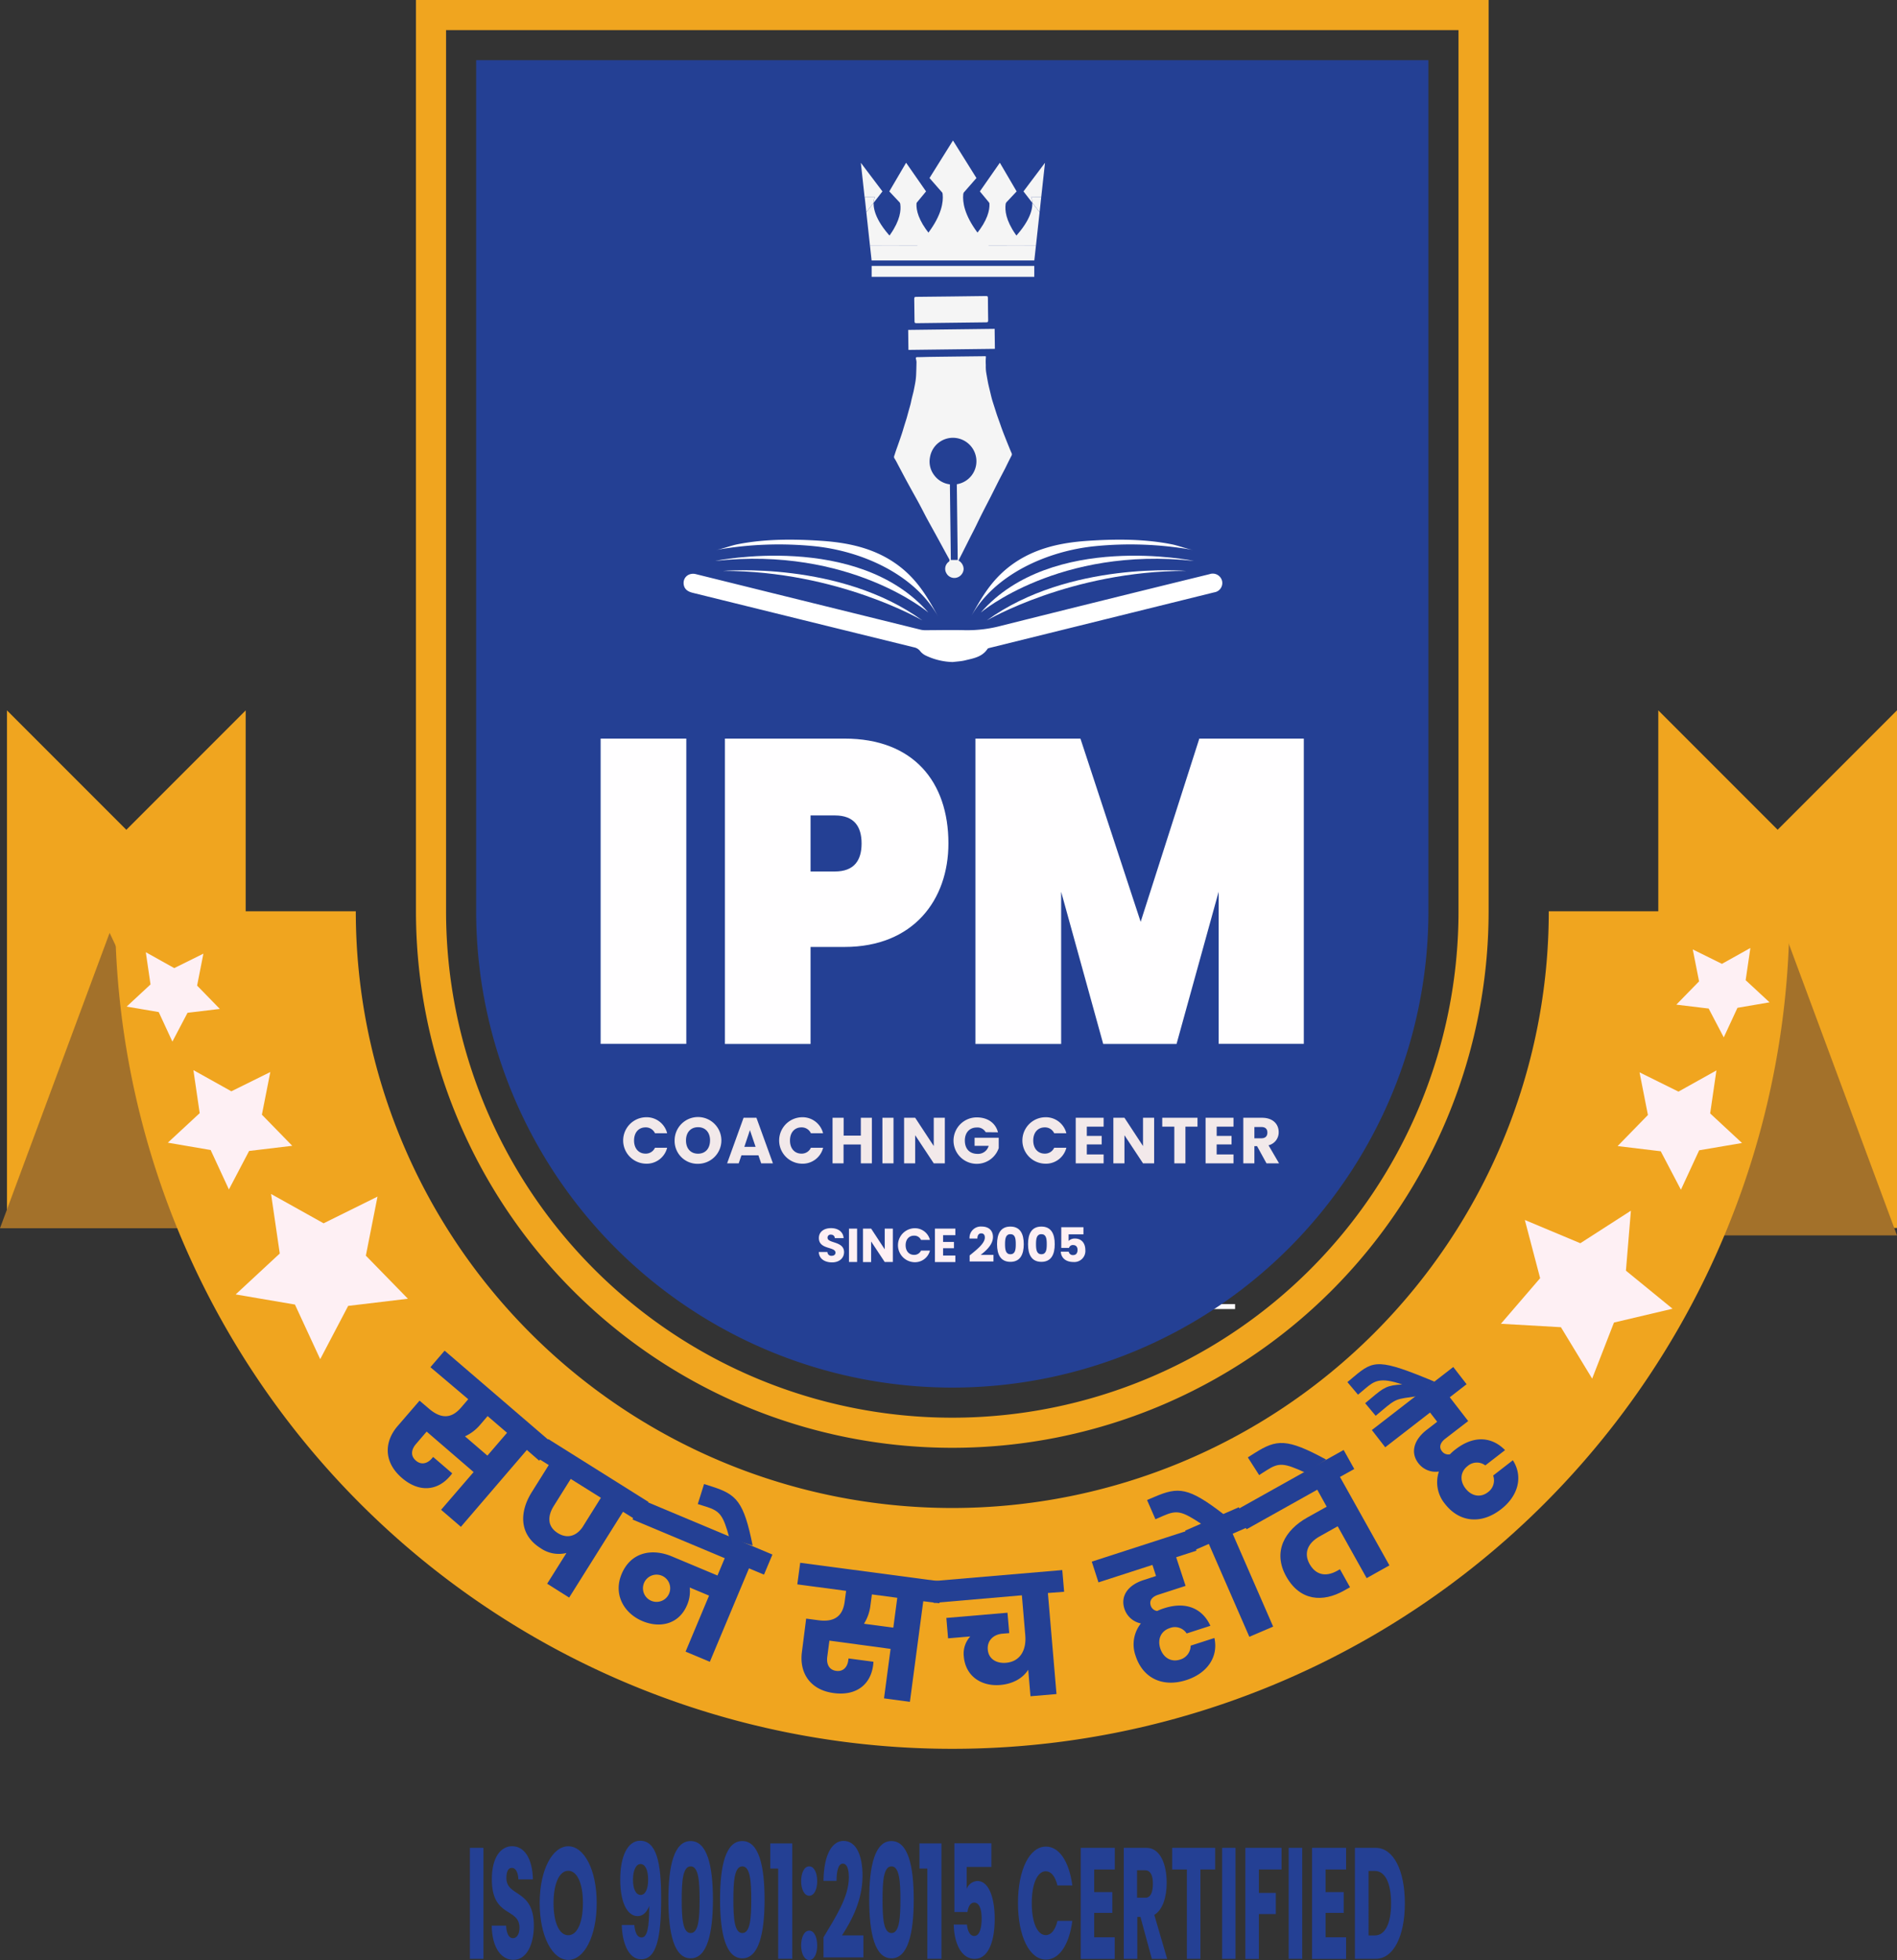
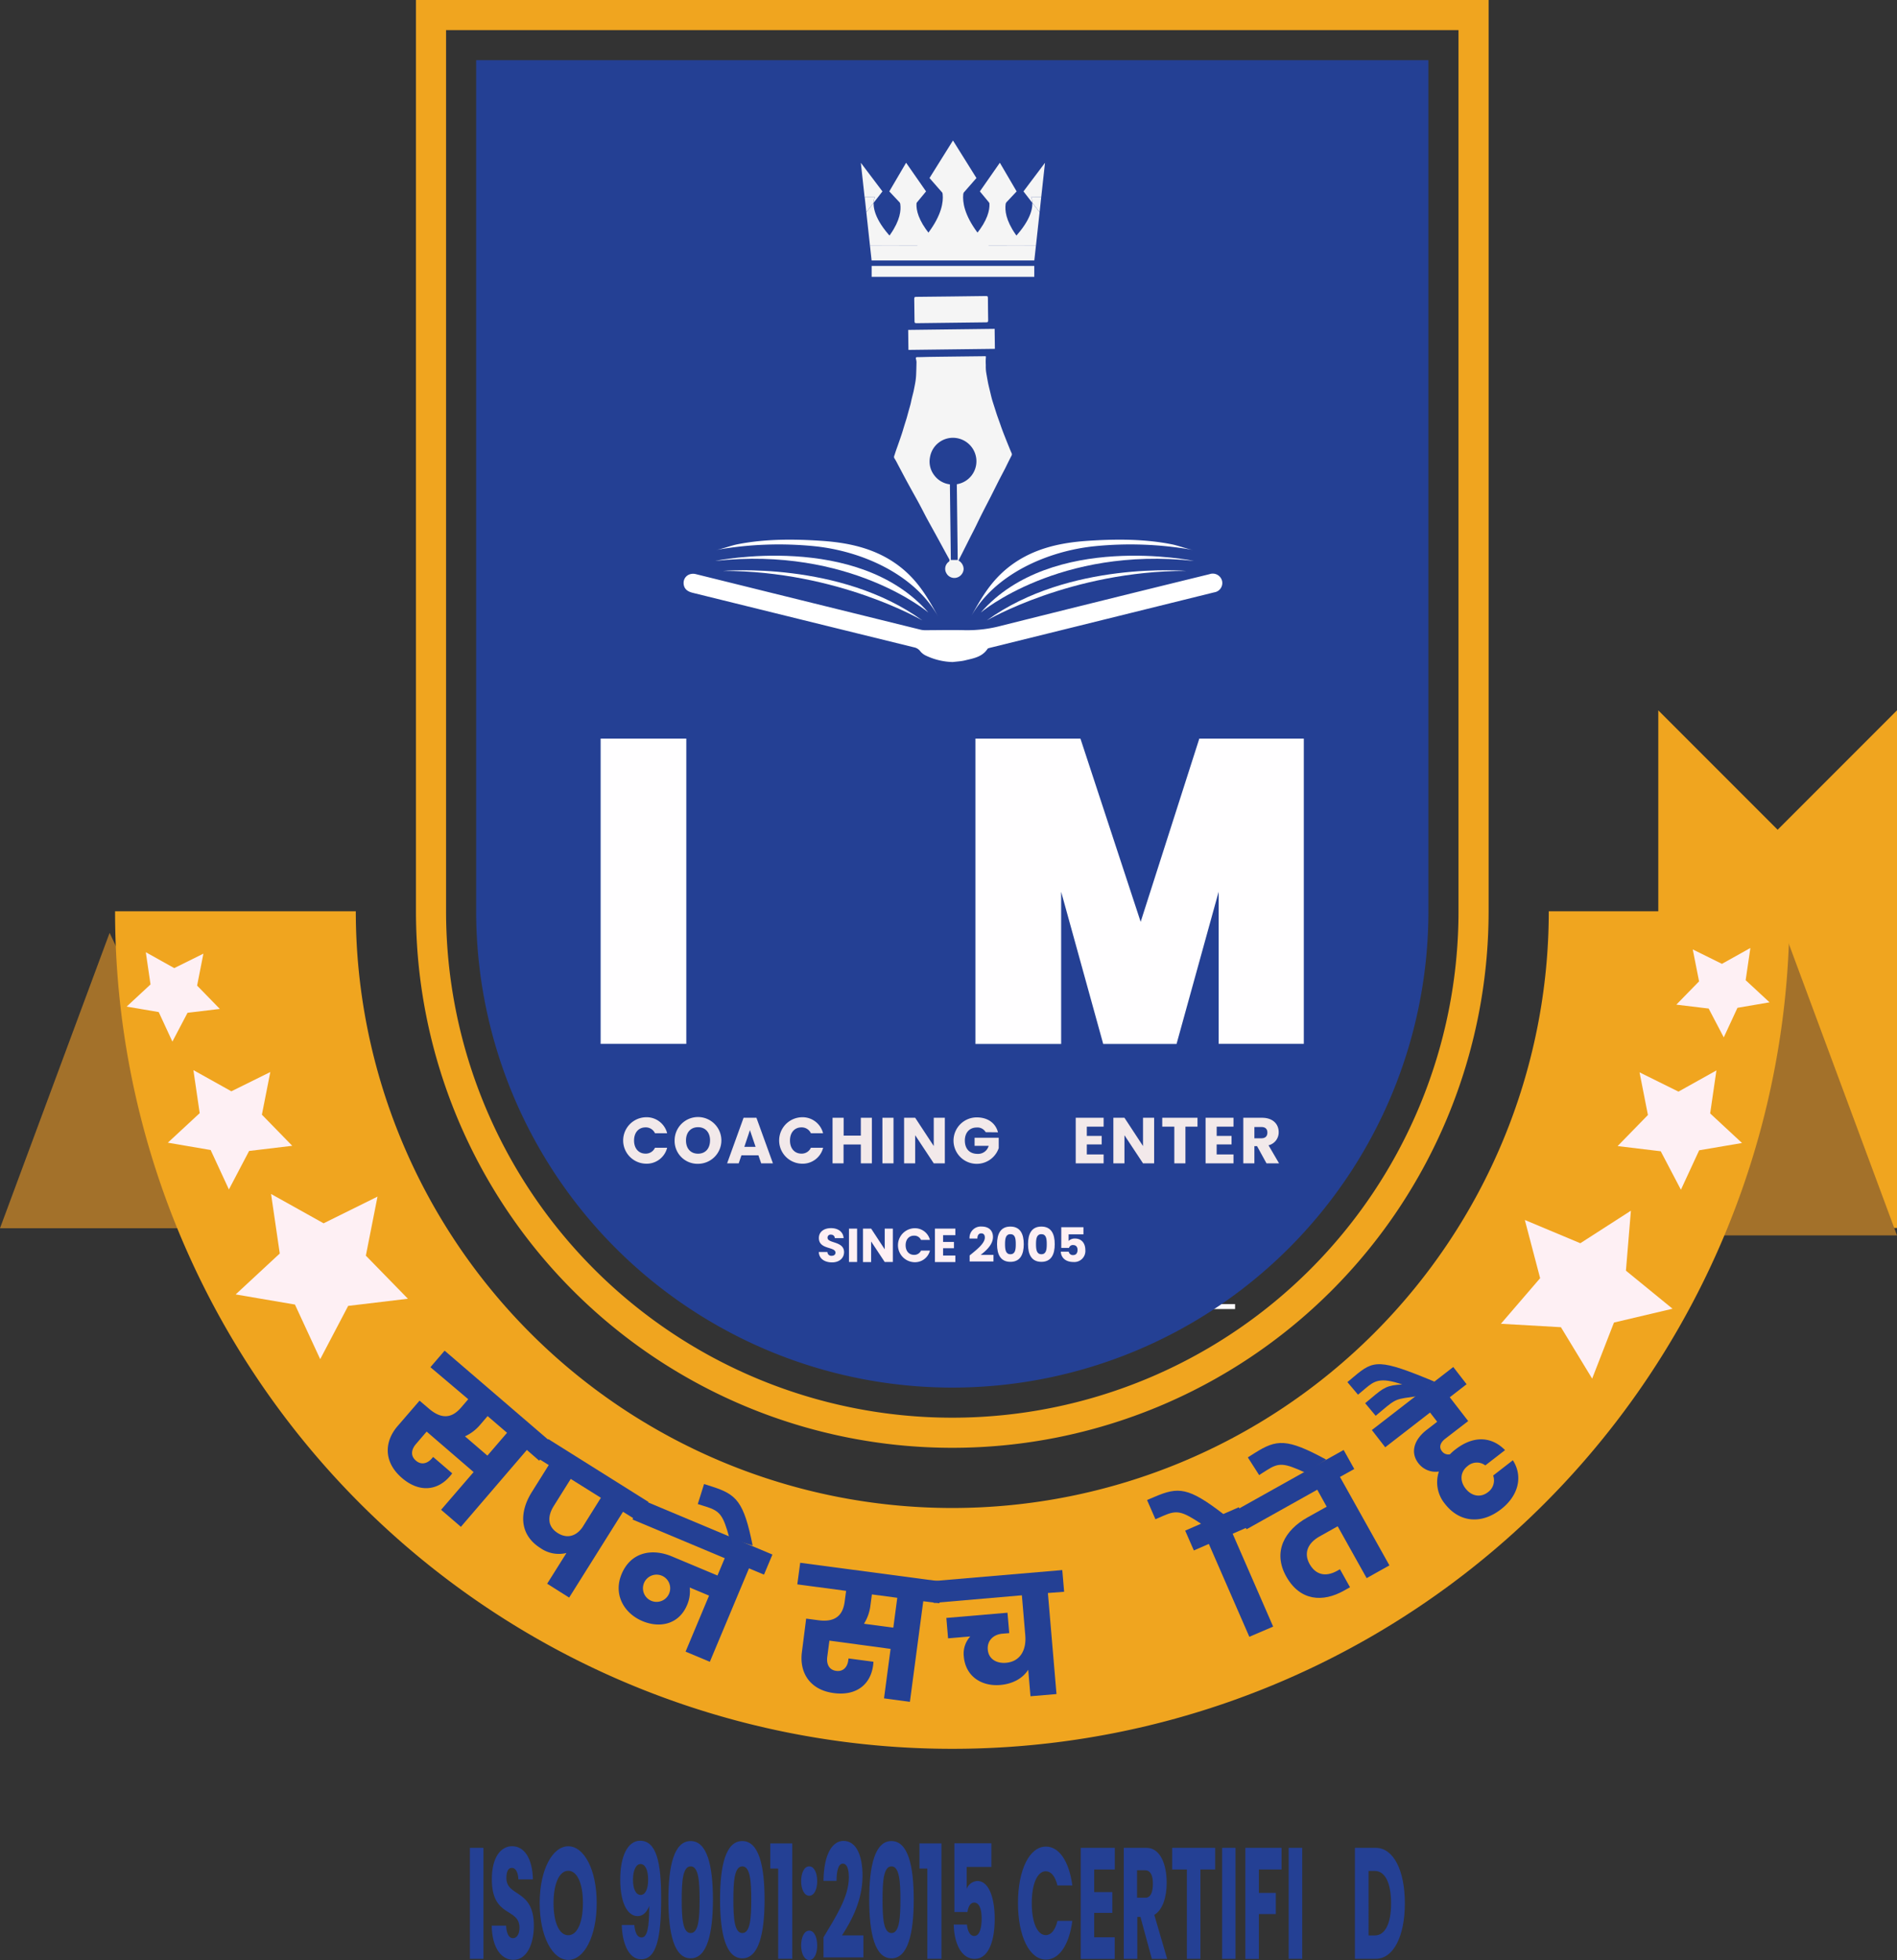
<svg xmlns="http://www.w3.org/2000/svg" viewBox="0 0 603.81 623.64">
  <rect x="0" y="0" width="603.81" height="623.64" fill="#333333" stroke="none" />
  <defs>
    <style>.cls-1{fill:#fffafc;}.cls-2{fill:#244094;}.cls-3{fill:#f0a51f;}.cls-4{fill:#fffeff;}.cls-5{fill:#f2e9ea;}.cls-6{fill:#f5f5f5;}.cls-7{fill:#fff;}.cls-8{fill:#fef0f4;}.cls-9{fill:#a3712a;}</style>
  </defs>
  <g id="Layer_2" data-name="Layer 2">
    <g id="Layer_1-2" data-name="Layer 1">
      <rect class="cls-1" x="318.65" y="414.92" width="74.47" height="1.58" />
      <rect class="cls-1" x="243.78" y="414.92" width="74.47" height="1.58" />
      <path class="cls-2" d="M303.11,441.49h0A151.55,151.55,0,0,1,151.56,289.94V19.15h303.1V289.94A151.55,151.55,0,0,1,303.11,441.49Z" />
      <path class="cls-3" d="M464.24,9.58V289.94a161.13,161.13,0,1,1-322.26,0V9.58H464.24ZM473.82,0H132.4V289.94a170.71,170.71,0,1,0,341.42,0V0Z" />
      <path class="cls-4" d="M218.45,235v97.13H191.18V235Z" />
-       <path class="cls-4" d="M268.83,301.29H258v30.87H230.74V235h38.09c21.87,0,33.05,13.72,33.05,33.34C301.88,286.34,290.7,301.29,268.83,301.29Zm5.41-32.92c0-5.35-2.34-8.92-8.48-8.92H258v17.83h7.74C271.9,277.28,274.24,273.72,274.24,268.37Z" />
      <path class="cls-4" d="M343.9,235l19.17,58.3L381.74,235H415v97.13H387.89V283.73l-13.4,48.43H351.15l-13.39-48.43v48.43H310.48V235Z" />
      <path class="cls-5" d="M205.47,355.48a6.73,6.73,0,0,1,6.88,5.08h-3.88a3.19,3.19,0,0,0-3-1.86c-2.17,0-3.65,1.61-3.65,4.17s1.48,4.18,3.65,4.18a3.19,3.19,0,0,0,3-1.86h3.88a6.71,6.71,0,0,1-6.88,5.06,7.39,7.39,0,0,1,0-14.77Z" />
      <path class="cls-5" d="M214.73,362.85a7.44,7.44,0,1,1,7.46,7.44A7.28,7.28,0,0,1,214.73,362.85Zm11.28,0c0-2.58-1.51-4.21-3.82-4.21s-3.84,1.63-3.84,4.21,1.48,4.22,3.84,4.22S226,365.39,226,362.85Z" />
      <path class="cls-5" d="M241.4,367.58H236l-.87,2.56h-3.69l5.24-14.5h4.09l5.25,14.5h-3.74Zm-2.7-8-1.78,5.31h3.58Z" />
      <path class="cls-5" d="M255.1,355.48a6.73,6.73,0,0,1,6.88,5.08H258.1a3.2,3.2,0,0,0-3-1.86c-2.17,0-3.65,1.61-3.65,4.17s1.48,4.18,3.65,4.18a3.2,3.2,0,0,0,3-1.86H262a6.71,6.71,0,0,1-6.88,5.06,7.39,7.39,0,0,1,0-14.77Z" />
      <path class="cls-5" d="M277.52,355.64v14.5H274v-6h-5.5v6H265v-14.5h3.53v5.68H274v-5.68Z" />
      <path class="cls-5" d="M284.4,355.64v14.5h-3.53v-14.5Z" />
      <path class="cls-5" d="M300.74,370.14h-3.53l-5.91-8.94v8.94h-3.53v-14.5h3.53l5.91,9v-9h3.53Z" />
      <path class="cls-5" d="M313.74,360.23a3,3,0,0,0-2.85-1.49c-2.27,0-3.78,1.61-3.78,4.13,0,2.69,1.53,4.26,4.07,4.26a3.48,3.48,0,0,0,3.51-2.56h-4.48V362h7.68v3.29a7.39,7.39,0,1,1-7-9.77c3.47,0,6,1.77,6.76,4.75Z" />
-       <path class="cls-5" d="M332.54,355.48a6.73,6.73,0,0,1,6.88,5.08h-3.88a3.2,3.2,0,0,0-3-1.86c-2.17,0-3.66,1.61-3.66,4.17s1.49,4.18,3.66,4.18a3.2,3.2,0,0,0,3-1.86h3.88a6.71,6.71,0,0,1-6.88,5.06,7.39,7.39,0,0,1,0-14.77Z" />
      <path class="cls-5" d="M345.93,358.47v2.94h4.73v2.72h-4.73v3.18h5.35v2.83H342.4v-14.5h8.88v2.83Z" />
      <path class="cls-5" d="M367.36,370.14h-3.54l-5.91-8.94v8.94h-3.53v-14.5h3.53l5.91,9v-9h3.54Z" />
      <path class="cls-5" d="M381.16,355.64v2.83h-3.84v11.67h-3.54V358.47h-3.84v-2.83Z" />
      <path class="cls-5" d="M387.27,358.47v2.94H392v2.72h-4.74v3.18h5.36v2.83h-8.89v-14.5h8.89v2.83Z" />
      <path class="cls-5" d="M407,360.21a4.22,4.22,0,0,1-3.23,4.19l3.35,5.74h-4l-3-5.47h-.85v5.47h-3.53v-14.5h5.93C405.21,355.64,407,357.69,407,360.21Zm-5.54-1.63h-2.19v3.59h2.19c1.32,0,1.94-.68,1.94-1.82S402.77,358.58,401.45,358.58Z" />
      <path class="cls-6" d="M305.08,178.35a3.13,3.13,0,0,1,1.64,2.7,3,3,0,0,1-2.63,2.82,2.88,2.88,0,0,1-2.89-1.55,2.78,2.78,0,0,1,.69-3.51.66.66,0,0,0,.18-1c-1.27-2.29-2.5-4.59-3.76-6.88-1.17-2.14-2.36-4.26-3.52-6.4-1-1.93-2-3.88-3.08-5.82s-2.08-3.74-3.1-5.62c-.86-1.58-1.69-3.18-2.54-4.77-.44-.83-.85-1.68-1.36-2.47-.33-.51,0-.91.1-1.32.3-1,.68-2,1-2.92.4-1.14.8-2.28,1.18-3.42.28-.82.51-1.65.76-2.47s.57-1.8.84-2.7c.2-.69.38-1.38.57-2.07s.46-1.6.67-2.4c.14-.58.25-1.17.39-1.76s.31-1.22.46-1.83c.08-.33.16-.67.22-1,.18-.89.36-1.77.5-2.66a19.84,19.84,0,0,0,.2-2c.06-1.38.1-2.77.12-4.15a5.32,5.32,0,0,0-.19-1c-.08-.38.07-.51.46-.52,1.34,0,2.69-.06,4-.08,5.76-.08,11.52-.14,17.28-.21.63,0,.57,0,.51.63a18,18,0,0,0,0,2.2,14.71,14.71,0,0,0,.06,1.88c.14,1,.35,2.08.53,3.12.07.38.14.77.23,1.15.18.79.37,1.57.56,2.35s.39,1.69.63,2.52.58,1.84.87,2.76c.22.67.42,1.34.64,2,.29.83.59,1.66.89,2.5s.54,1.57.83,2.34c.34.93.71,1.84,1.07,2.76s.8,2,1.21,3c.2.52.42,1,.65,1.54a.92.92,0,0,1,0,.92c-.69,1.32-1.34,2.65-2,4L318,152.74q-1.38,2.76-2.77,5.51c-.81,1.58-1.64,3.16-2.44,4.74-.69,1.35-1.35,2.71-2,4.06s-1.44,2.83-2.15,4.25l-2.18,4.33Zm-.53-24.28a7.4,7.4,0,0,0,6.22-7.89,7.48,7.48,0,0,0-6.64-6.84,7.39,7.39,0,0,0-8.11,6.11,7.14,7.14,0,0,0,1.39,5.82,7.29,7.29,0,0,0,4.94,2.84l.3,24.06,2.19,0Z" />
      <path class="cls-6" d="M302.7,94.33l11-.14c.67,0,.74.06.75.73,0,2.31.06,4.63.08,6.94,0,.6-.08.69-.68.7l-22.06.27c-.6,0-.7-.08-.7-.68l-.09-7c0-.61.08-.69.68-.7Z" />
      <path class="cls-6" d="M289.15,111.33l-.08-6.36,27.52-.34.08,6.36Z" />
      <path class="cls-7" d="M303.25,210.64a21,21,0,0,1-8.45-2,5.15,5.15,0,0,1-1.88-1.43,3.27,3.27,0,0,0-2.05-1.26q-35.16-8.64-70.32-17.32c-1.44-.35-2.63-1-2.91-2.56-.4-2.29,1.56-4,3.92-3.38l24.56,6.08L293,200.34a5.94,5.94,0,0,0,1.39.17c4.27,0,8.53-.11,12.79,0a41.84,41.84,0,0,0,11.62-1.44q33.07-8.28,66.17-16.38a3.06,3.06,0,0,1,4,2.09,3,3,0,0,1-2.51,3.69l-44.79,11.08-26.58,6.57c-.27.07-.64.14-.77.34-1.67,2.55-4.42,3-7.07,3.63C306,210.42,304.59,210.47,303.25,210.64Z" />
      <path class="cls-7" d="M289.45,189.54v0l0,0Z" />
      <polygon class="cls-7" points="291.32 190.88 291.3 190.85 291.29 190.84 291.32 190.88" />
      <path class="cls-7" d="M289.12,189.06l0,.05Z" />
      <path class="cls-7" d="M291.19,190.92h0Z" />
      <path class="cls-7" d="M227.88,175a113.69,113.69,0,0,1,31.36-1.21c14.92,1.52,31.9,8.84,39.46,22.54-3.12-5.66-6-10.71-11-15-7.51-6.43-16.58-8.61-26.2-9.25-8.85-.59-17.83-.64-26.57,1.06C232.53,173.6,230.23,174.57,227.88,175Z" />
      <path class="cls-7" d="M227.63,178.47s45.31-9.39,67.87,16.42C295.5,194.89,270.55,173.74,227.63,178.47Z" />
      <path class="cls-7" d="M230.17,181.65s37.25-3.24,63.4,15.75C293.57,197.4,266.74,181.64,230.17,181.65Z" />
      <path class="cls-7" d="M379.81,175a113.77,113.77,0,0,0-31.37-1.21c-14.92,1.52-31.9,8.84-39.46,22.54,3.13-5.66,6-10.71,11-15,7.52-6.43,16.59-8.61,26.2-9.25,8.85-.59,17.83-.64,26.57,1.06C375.15,173.6,377.46,174.57,379.81,175Z" />
      <path class="cls-7" d="M380.05,178.47s-45.3-9.39-67.86,16.42C312.19,194.89,337.13,173.74,380.05,178.47Z" />
      <path class="cls-7" d="M377.51,181.65s-37.24-3.24-63.4,15.75C314.11,197.4,340.94,181.64,377.51,181.65Z" />
      <polygon class="cls-6" points="329.22 82.88 277.43 82.88 276.9 78.06 329.75 78.06 329.22 82.88" />
      <polygon class="cls-6" points="310.8 56.65 303.33 65.18 295.86 56.65 303.33 44.7 310.8 56.65" />
      <path class="cls-6" d="M315,78.52C302.69,65.77,307.46,59,307.46,59h-8.27s4.77,6.77-7.53,19.52Z" />
      <polygon class="cls-6" points="294.76 60.9 289.28 67.52 283.06 60.9 288.41 51.78 294.76 60.9" />
      <path class="cls-6" d="M299.17,78.06c-10.36-10.08-6.91-15.34-6.91-15.34h-6.49s4,5.26-5.2,15.34Z" />
      <path class="cls-6" d="M278.47,62.72a4.18,4.18,0,0,0-.41,1.82l2.82-3.64L274,51.79l1.2,10.93Z" />
      <path class="cls-6" d="M278.06,64.54l-2.31,3,1.15,10.54h9.3C279.08,71.47,278,66.9,278.06,64.54Z" />
      <path class="cls-6" d="M275.23,62.72l.52,4.8,2.31-3a4.18,4.18,0,0,1,.41-1.82Z" />
      <polygon class="cls-6" points="311.89 60.9 317.37 67.52 323.59 60.9 318.25 51.78 311.89 60.9" />
      <path class="cls-6" d="M307.48,78.06c10.37-10.08,6.91-15.34,6.91-15.34h6.49s-4,5.26,5.2,15.34Z" />
      <path class="cls-6" d="M328.18,62.72a4,4,0,0,1,.41,1.82l-2.82-3.64,6.85-9.11-1.2,10.93Z" />
      <path class="cls-6" d="M328.59,64.54l2.31,3-1.15,10.54h-9.3C327.57,71.47,328.68,66.9,328.59,64.54Z" />
      <path class="cls-6" d="M331.42,62.72l-.52,4.8-2.31-3a4,4,0,0,0-.41-1.82Z" />
      <rect class="cls-6" x="277.44" y="84.61" width="51.77" height="3.47" />
      <path class="cls-8" d="M260.62,398.35h2.75a1.22,1.22,0,0,0,1.32,1.21c.76,0,1.24-.38,1.24-1,0-2-5.31-.9-5.28-4.67,0-2,1.65-3.13,3.87-3.13s3.88,1.15,4,3.18h-2.8a1.15,1.15,0,0,0-1.22-1.11.94.94,0,0,0-1.09,1c0,1.84,5.25,1,5.25,4.57,0,1.78-1.39,3.26-3.87,3.26C262.48,401.63,260.7,400.5,260.62,398.35Z" />
      <path class="cls-8" d="M272.81,390.91v10.62h-2.58V390.91Z" />
      <path class="cls-8" d="M284.19,401.53H281.6L277.28,395v6.55h-2.59V390.91h2.59l4.32,6.58v-6.58h2.59Z" />
      <path class="cls-8" d="M291,390.79a4.93,4.93,0,0,1,5,3.72h-2.84a2.34,2.34,0,0,0-2.23-1.36c-1.58,0-2.67,1.18-2.67,3.05s1.09,3.06,2.67,3.06a2.35,2.35,0,0,0,2.23-1.36H296a4.92,4.92,0,0,1-5,3.7,5.41,5.41,0,0,1,0-10.81Z" />
      <path class="cls-8" d="M300.18,393v2.15h3.46v2h-3.46v2.32h3.91v2.08h-6.5V390.91h6.5V393Z" />
      <path class="cls-8" d="M313.47,393.74c0-.8-.36-1.32-1.15-1.32s-1.22.61-1.22,1.65h-2.5a3.59,3.59,0,0,1,3.83-3.82c2.51,0,3.63,1.46,3.63,3.32,0,2.42-2.17,4.36-3.92,5.7h4.08v2.1h-7.59v-1.92C311,397.52,313.47,395.6,313.47,393.74Z" />
      <path class="cls-8" d="M321.61,390.26c3.14,0,4.25,2.36,4.25,5.6s-1.11,5.62-4.25,5.62-4.25-2.36-4.25-5.62S318.46,390.26,321.61,390.26Zm0,2.42c-1.53,0-1.71,1.48-1.71,3.18s.18,3.2,1.71,3.2,1.71-1.45,1.71-3.2S323.14,392.68,321.61,392.68Z" />
      <path class="cls-8" d="M331.47,390.26c3.15,0,4.25,2.36,4.25,5.6s-1.1,5.62-4.25,5.62-4.25-2.36-4.25-5.62S328.33,390.26,331.47,390.26Zm0,2.42c-1.53,0-1.71,1.48-1.71,3.18s.18,3.2,1.71,3.2,1.71-1.45,1.71-3.2S333,392.68,331.47,392.68Z" />
      <path class="cls-8" d="M344.86,392.74h-4.72v2.09a2.76,2.76,0,0,1,2-.76c2.4,0,3.32,1.83,3.32,3.62a3.52,3.52,0,0,1-3.81,3.84c-2.48,0-3.91-1.38-4-3.29h2.53a1.3,1.3,0,0,0,1.39,1.09c1,0,1.41-.71,1.41-1.66s-.5-1.53-1.42-1.53a1.23,1.23,0,0,0-1.29.91H337.8v-6.58h7.06Z" />
      <polygon class="cls-3" points="527.83 226.01 565.82 264 603.81 226.01 603.81 390.7 527.83 390.7 527.83 226.01" />
      <polygon class="cls-9" points="524.47 393.07 603.81 393.07 568.93 299.08 524.47 393.07" />
-       <polygon class="cls-3" points="78.2 226.03 40.21 264.02 2.22 226.03 2.22 390.71 78.2 390.71 78.2 226.03" />
      <polygon class="cls-9" points="79.35 390.79 0 390.79 34.89 296.81 79.35 390.79" />
      <path class="cls-3" d="M303.11,556.42A266.36,266.36,0,0,1,36.63,289.94h76.62a189.86,189.86,0,1,0,379.72,0h76.62A266.36,266.36,0,0,1,303.11,556.42Z" />
      <path class="cls-2" d="M167.7,461.33l-21,24.46-6.3-5.42,10.35-12L135.8,455.49l-3.38,3.94c-1.49,1.72-1.86,3.78,0,5.33,1.65,1.42,3.6.93,5-.68l.45-.52,6.06,5.21a8.53,8.53,0,0,1-.72.92c-4.1,4.78-9.93,5.15-15.27.56-5.91-5.07-5.65-11.55-1.4-16.49l7-8.11,3,2.55c4.34,3.72,7.56,2.73,10.22-.36l2.28-2.65L137,435l4.52-5.26,34.62,29.74-4.52,5.26ZM148,457l7.14,6.14,6.25-7.27-6.19-5.31-2.27,2.65A13.9,13.9,0,0,1,148,457Z" />
      <path class="cls-2" d="M198.3,481l-17.14,27.31-7-4.42,6.14-9.77a10.22,10.22,0,0,1-8.27-1.56c-6.64-4.17-6.91-11.21-2.74-17.85l5.37-8.57-3.81-2.39,3.68-5.87,31.89,20-3.69,5.88Zm-12.67,4.55,5.63-9-9.6-6-5.37,8.57c-2.09,3.32-2.07,6.58,1.25,8.66S183.83,488.44,185.63,485.57Z" />
      <path class="cls-2" d="M238.4,499l-12.46,29.74-7.72-3.24,7.47-17.82-6.15-2.58a11,11,0,0,1-.84,5.56c-2.6,6.2-8.69,7.44-14.2,5.13-5.81-2.43-9.39-8.41-6.63-15,2.95-7,9.7-8.22,16-5.58l14.5,6.07,2.31-5.51-29.34-12.3,2.68-6.4,41.84,17.54L243.18,501Zm-31.08,10.34a4.31,4.31,0,1,0,3.33-8,4.32,4.32,0,1,0-3.33,8Z" />
      <path class="cls-2" d="M232.18,489.42c-2-7.4-3-8.64-7.45-10.05l-2.63-.82,2-6.37,2.47.78c7.87,2.52,10.17,4.74,13,18.79Z" />
      <path class="cls-2" d="M293.87,509.47l-4.25,32-8.24-1.1,2.09-15.74L264,522l-.68,5.14c-.3,2.26.51,4.18,2.87,4.49,2.15.29,3.52-1.18,3.8-3.28l.09-.68,7.93,1.05a11.42,11.42,0,0,1-.1,1.16c-.84,6.25-5.52,9.74-12.5,8.81-7.71-1-11-6.6-10.17-13L256.6,515l3.88.51c5.67.76,7.83-1.84,8.37-5.88l.46-3.46-15.53-2.07.92-6.87,45.23,6-.92,6.87ZM275,516.63l9.34,1.24,1.26-9.5-8.08-1.07-.46,3.46A13.9,13.9,0,0,1,275,516.63Z" />
      <path class="cls-2" d="M333.54,506.85,336.28,539l-8.28.7-.72-8.44c-1.78,2.81-5,4.52-8.89,4.85-6,.51-11.07-2.77-11.61-9.05a8.07,8.07,0,0,1,2.06-6.39l-7.07.6-.55-6.49,19.46-1.66.56,6.49-2.17.18c-2.9.25-4.91,2.23-4.66,5.08.26,3.06,2.88,4.48,5.93,4.17,4.27-.42,6.42-3.9,6-8.75l-1.08-12.71L297.2,510l-.59-6.91,41.51-3.54.59,6.91Z" />
-       <path class="cls-2" d="M377.64,534.54c-7.6,2.46-13.89-.63-16.17-7.68a10.72,10.72,0,0,1,1.67-10.33,6.94,6.94,0,0,1-5.25-4.7c-1.27-3.93,1-7.44,6.07-9.09l4-1.3-1.14-3.53-17.18,5.56-2.13-6.6,31.18-10.09,2.13,6.6-6.45,2.09,3,9.11-8.76,2.84c-1.66.54-2.91,1.66-2.34,3.43a2.49,2.49,0,0,0,2.06,1.72,15.56,15.56,0,0,1,2.17-.86c7.45-2.42,12.45.47,14.76,5.57l-7.55,2.44a4.45,4.45,0,0,0-5.39-1.7c-2.67.86-4,3.41-3,6.48s3.59,4.4,6.26,3.54a4.61,4.61,0,0,0,3.4-4.44l7.56-2.44C387.85,527.06,384.39,532.35,377.64,534.54Z" />
      <path class="cls-2" d="M397.66,520.78l-12.89-29.55L380,493.31,377.24,487l5.05-2.2c-6.17-4.07-7.69-4.39-12-2.52l-2.52,1.1-2.67-6.12,2.38-1c7.59-3.26,10.78-3.09,21.9,5.46l4.95-2.16,2.77,6.36-4.75,2.07,12.89,29.55Z" />
      <path class="cls-2" d="M426.51,469.92l15.74,28.14L435,502.12l-9.22-16.5L420,488.86c-3.7,2.06-5.11,5.28-3.17,8.75,1.83,3.28,4.92,4.34,8.8,2.17l.88-.49,3.2,5.73-2,1.11c-6.6,3.7-13.89,3.35-18.31-4.55s-.43-14.75,6.73-18.76l6.15-3.43-3-5.41-22.5,12.59-3.38-6.05,34.28-19.18,3.38,6.05Z" />
      <path class="cls-2" d="M415.58,468.6c-7-3.22-8.51-3.29-12.48-.76l-2.32,1.49-3.6-5.63,2.19-1.39c7-4.4,10.17-4.74,22.77,2.1Z" />
      <path class="cls-2" d="M477.75,480.22c-6.32,4.9-13.28,4.13-17.82-1.73A10.74,10.74,0,0,1,458,468.2a6.93,6.93,0,0,1-6.53-2.64c-2.53-3.26-1.6-7.33,2.63-10.61l3.35-2.59-2.27-2.93-14.27,11.05L436.66,455l25.91-20.06,4.24,5.48-5.35,4.15,5.86,7.57L460,457.78c-1.38,1.07-2.17,2.56-1,4a2.5,2.5,0,0,0,2.52.93,15.48,15.48,0,0,1,1.75-1.55c6.19-4.8,11.87-3.78,15.78.23l-6.28,4.86a4.46,4.46,0,0,0-5.65.22c-2.22,1.72-2.62,4.58-.64,7.13s4.87,2.92,7.09,1.2a4.63,4.63,0,0,0,1.7-5.33l6.27-4.86C484.82,469.73,483.36,475.88,477.75,480.22Z" />
      <path class="cls-2" d="M451.15,444.22c-6.81.95-6.71.73-11.09,4.41l-2.19,1.83-3.34-4,2.07-1.73c3.81-3.2,4.86-4,9.72-4.23-7.11-2.46-8.92-1.08-11.76,1.3l-2.31,1.95-3.37-4,2.19-1.84c6.2-5.21,7.93-5.62,25.55,1.7Z" />
      <polygon class="cls-8" points="532.36 416.4 513.72 420.8 506.78 438.64 496.84 422.28 477.73 421.19 490.22 406.68 485.35 388.16 503.01 395.56 519.11 385.21 517.53 404.29 532.36 416.4" />
      <polygon class="cls-8" points="129.83 413.22 110.82 415.5 101.92 432.45 93.88 415.07 75.01 411.85 89.05 398.83 86.28 379.89 103 389.22 120.16 380.73 116.45 399.51 129.83 413.22" />
      <polygon class="cls-8" points="93.02 364.56 79.29 366.2 72.86 378.45 67.05 365.9 53.42 363.57 63.56 354.17 61.56 340.48 73.64 347.22 86.04 341.09 83.36 354.66 93.02 364.56" />
      <polygon class="cls-8" points="69.97 321.01 59.69 322.24 54.87 331.41 50.52 322.01 40.31 320.27 47.91 313.22 46.41 302.97 55.46 308.02 64.74 303.43 62.74 313.59 69.97 321.01" />
      <polygon class="cls-8" points="514.88 364.65 528.61 366.3 535.03 378.54 540.84 365.99 554.48 363.67 544.34 354.26 546.33 340.58 534.25 347.32 521.86 341.19 524.53 354.76 514.88 364.65" />
      <polygon class="cls-8" points="533.57 319.65 543.86 320.89 548.67 330.06 553.03 320.66 563.24 318.91 555.64 311.87 557.14 301.62 548.09 306.67 538.8 302.08 540.81 312.24 533.57 319.65" />
      <path class="cls-2" d="M153.88,587.93v35.31h-4.31V587.93Z" />
      <path class="cls-2" d="M156.5,612.68h4.59c.12,2.71,1,4,2.19,4s2.07-1.26,2.07-3.32c0-6.54-8.85-3-8.8-15.54,0-6.69,2.75-10.41,6.45-10.41,3.86,0,6.46,3.82,6.63,10.56H165c-.08-2.26-.88-3.62-2-3.67s-1.82,1-1.82,3.22c0,6.13,8.75,3.37,8.75,15.19,0,5.93-2.32,10.86-6.45,10.86C159.6,623.59,156.63,619.82,156.5,612.68Z" />
      <path class="cls-2" d="M171.78,605.49c0-10.62,4.08-18.06,9.1-18.06s9.05,7.44,9.05,18.06-4,18.1-9.05,18.1S171.78,616.1,171.78,605.49Zm13.76,0c0-6.29-1.84-10.26-4.66-10.26s-4.69,4-4.69,10.26,1.82,10.25,4.69,10.25S185.54,611.67,185.54,605.49Z" />
      <path class="cls-2" d="M204.2,616.45c1.82,0,2.45-3.07,2.45-10.06-.73,2.06-2.09,3.27-3.66,3.27-3.15,0-5.57-3.92-5.57-11.72,0-7.44,2.42-12.27,6.33-12.27,5.24,0,6.7,7.09,6.7,18.26,0,12.52-1.46,19.46-6.4,19.46-4,0-6-5.28-6.15-10.91h4C202.14,615,202.87,616.45,204.2,616.45Zm2.1-18.36c0-3.27-1-5-2.42-5s-2.4,1.91-2.4,5c0,2.77.81,4.83,2.5,4.83C205.39,602.87,206.3,601.06,206.3,598.09Z" />
      <path class="cls-2" d="M219.84,585.77c5.24,0,7.08,7.85,7.08,18.61s-1.84,18.71-7.08,18.71-7.09-7.85-7.09-18.71S214.59,585.77,219.84,585.77Zm0,8.05c-2.55,0-2.85,4.93-2.85,10.56,0,5.83.3,10.66,2.85,10.66s2.84-4.83,2.84-10.66C222.68,598.75,222.38,593.82,219.84,593.82Z" />
      <path class="cls-2" d="M236.28,585.77c5.24,0,7.08,7.85,7.08,18.61s-1.84,18.71-7.08,18.71-7.09-7.85-7.09-18.71S231,585.77,236.28,585.77Zm0,8.05c-2.55,0-2.85,4.93-2.85,10.56,0,5.83.3,10.66,2.85,10.66s2.84-4.83,2.84-10.66C239.12,598.75,238.82,593.82,236.28,593.82Z" />
      <path class="cls-2" d="M245.18,594.52v-8h7v36.71h-4.49V594.52Z" />
      <path class="cls-2" d="M255,598.55c0-2.67,1-4.73,2.57-4.73s2.54,2.06,2.54,4.73-1,4.62-2.54,4.62S255,601.11,255,598.55ZM255,619c0-2.66,1-4.72,2.57-4.72s2.54,2.06,2.54,4.72-1,4.63-2.54,4.63S255,621.58,255,619Z" />
      <path class="cls-2" d="M270.19,597.34c0-2.67-.61-4.38-1.92-4.38s-2,2-2,5.48h-4.16c.13-8.9,3-12.72,6.38-12.72,4.18,0,6.05,4.88,6.05,11.07,0,8-3.61,14.48-6.53,19h6.81v7H262.12v-6.39C266,609.91,270.19,603.52,270.19,597.34Z" />
      <path class="cls-2" d="M283.75,585.77c5.25,0,7.09,7.85,7.09,18.61s-1.84,18.71-7.09,18.71-7.08-7.85-7.08-18.71S278.51,585.77,283.75,585.77Zm0,8.05c-2.54,0-2.84,4.93-2.84,10.56,0,5.83.3,10.66,2.84,10.66s2.85-4.83,2.85-10.66C286.6,598.75,286.3,593.82,283.75,593.82Z" />
      <path class="cls-2" d="M292.66,594.52v-8h7v36.71h-4.49V594.52Z" />
      <path class="cls-2" d="M315.55,594h-7.87V601a3.9,3.9,0,0,1,3.38-2.52c4,0,5.55,6.09,5.55,12,0,7.75-2.27,12.78-6.36,12.78s-6.52-4.58-6.68-10.91h4.21c.18,1.91.91,3.62,2.32,3.62,1.64,0,2.35-2.37,2.35-5.54s-.83-5.08-2.37-5.08c-1.21,0-1.92,1.31-2.14,3h-4.16V586.48h11.77Z" />
      <path class="cls-2" d="M332.92,587.53c4.21,0,7.39,4.73,8.4,12.37h-4.74c-.73-3-2.07-4.52-3.71-4.52-2.65,0-4.46,3.92-4.46,10.16s1.81,10.16,4.46,10.16c1.64,0,3-1.51,3.71-4.53h4.74c-1,7.64-4.19,12.32-8.4,12.32-5.22,0-8.9-7.39-8.9-18S327.7,587.53,332.92,587.53Z" />
      <path class="cls-2" d="M348.28,594.82V602h5.77v6.63h-5.77v7.75h6.53v6.89H344V587.93h10.84v6.89Z" />
      <path class="cls-2" d="M371.35,599.05c0,4.42-1.21,8.6-3.94,10.21l4.09,14h-4.87L363,609.91h-1v13.33h-4.31V587.93h7.23C369.18,587.93,371.35,592.91,371.35,599.05Zm-6.76-4h-2.67v8.75h2.67c1.61,0,2.37-1.66,2.37-4.43C367,596.79,366.2,595.08,364.59,595.08Z" />
      <path class="cls-2" d="M386.78,587.93v6.89h-4.69v28.42h-4.31V594.82h-4.69v-6.89Z" />
      <path class="cls-2" d="M393.26,587.93v35.31H389V587.93Z" />
      <path class="cls-2" d="M407.91,587.93v6.89H400.7v7.45h5.39V609H400.7v14.28h-4.31V587.93Z" />
      <path class="cls-2" d="M414.49,587.93v35.31h-4.31V587.93Z" />
-       <path class="cls-2" d="M421.93,594.82V602h5.77v6.63h-5.77v7.75h6.53v6.89H417.62V587.93h10.84v6.89Z" />
      <path class="cls-2" d="M447.16,605.59c0,10.46-3.63,17.65-9.27,17.65h-6.63V587.93h6.63C443.53,587.93,447.16,595.08,447.16,605.59Zm-4.38,0c0-6.49-1.92-10.31-5.17-10.31h-2V615.8h2C440.86,615.8,442.78,612.07,442.78,605.59Z" />
    </g>
  </g>
</svg>